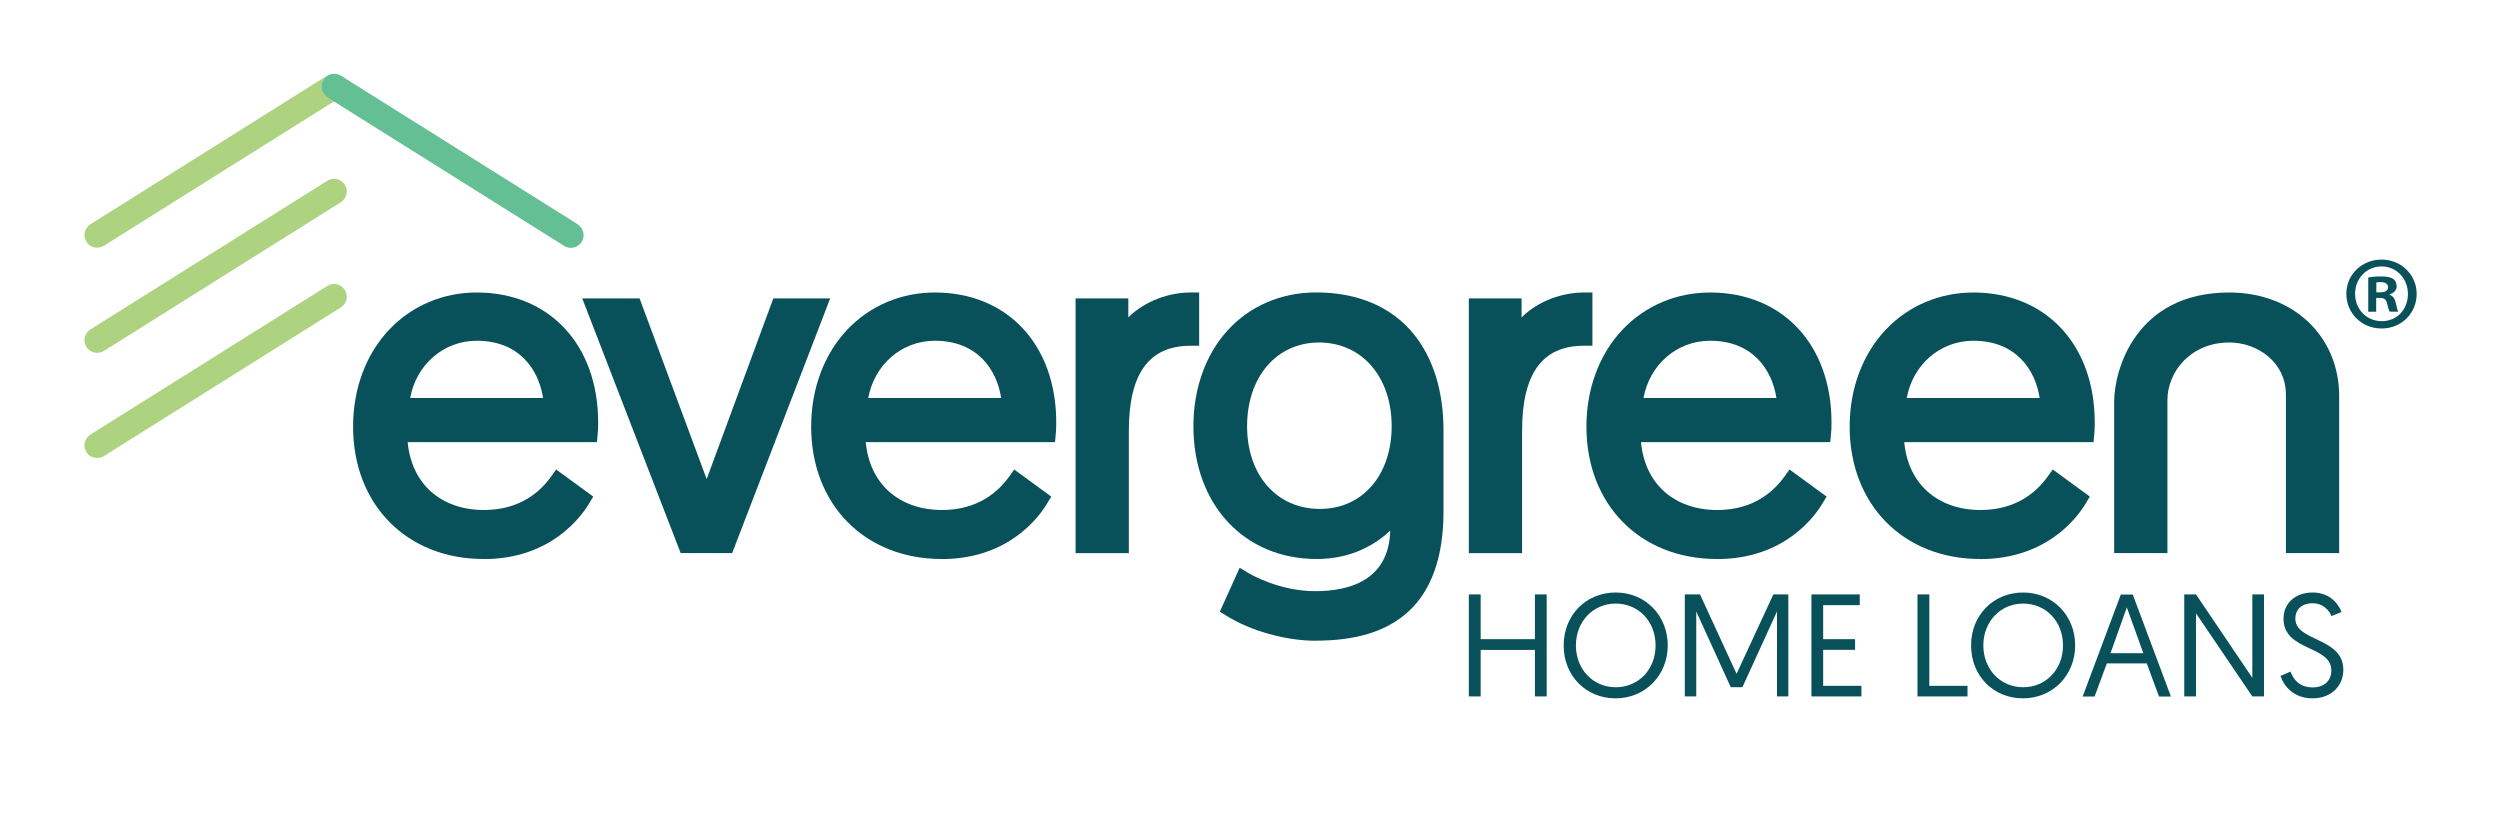
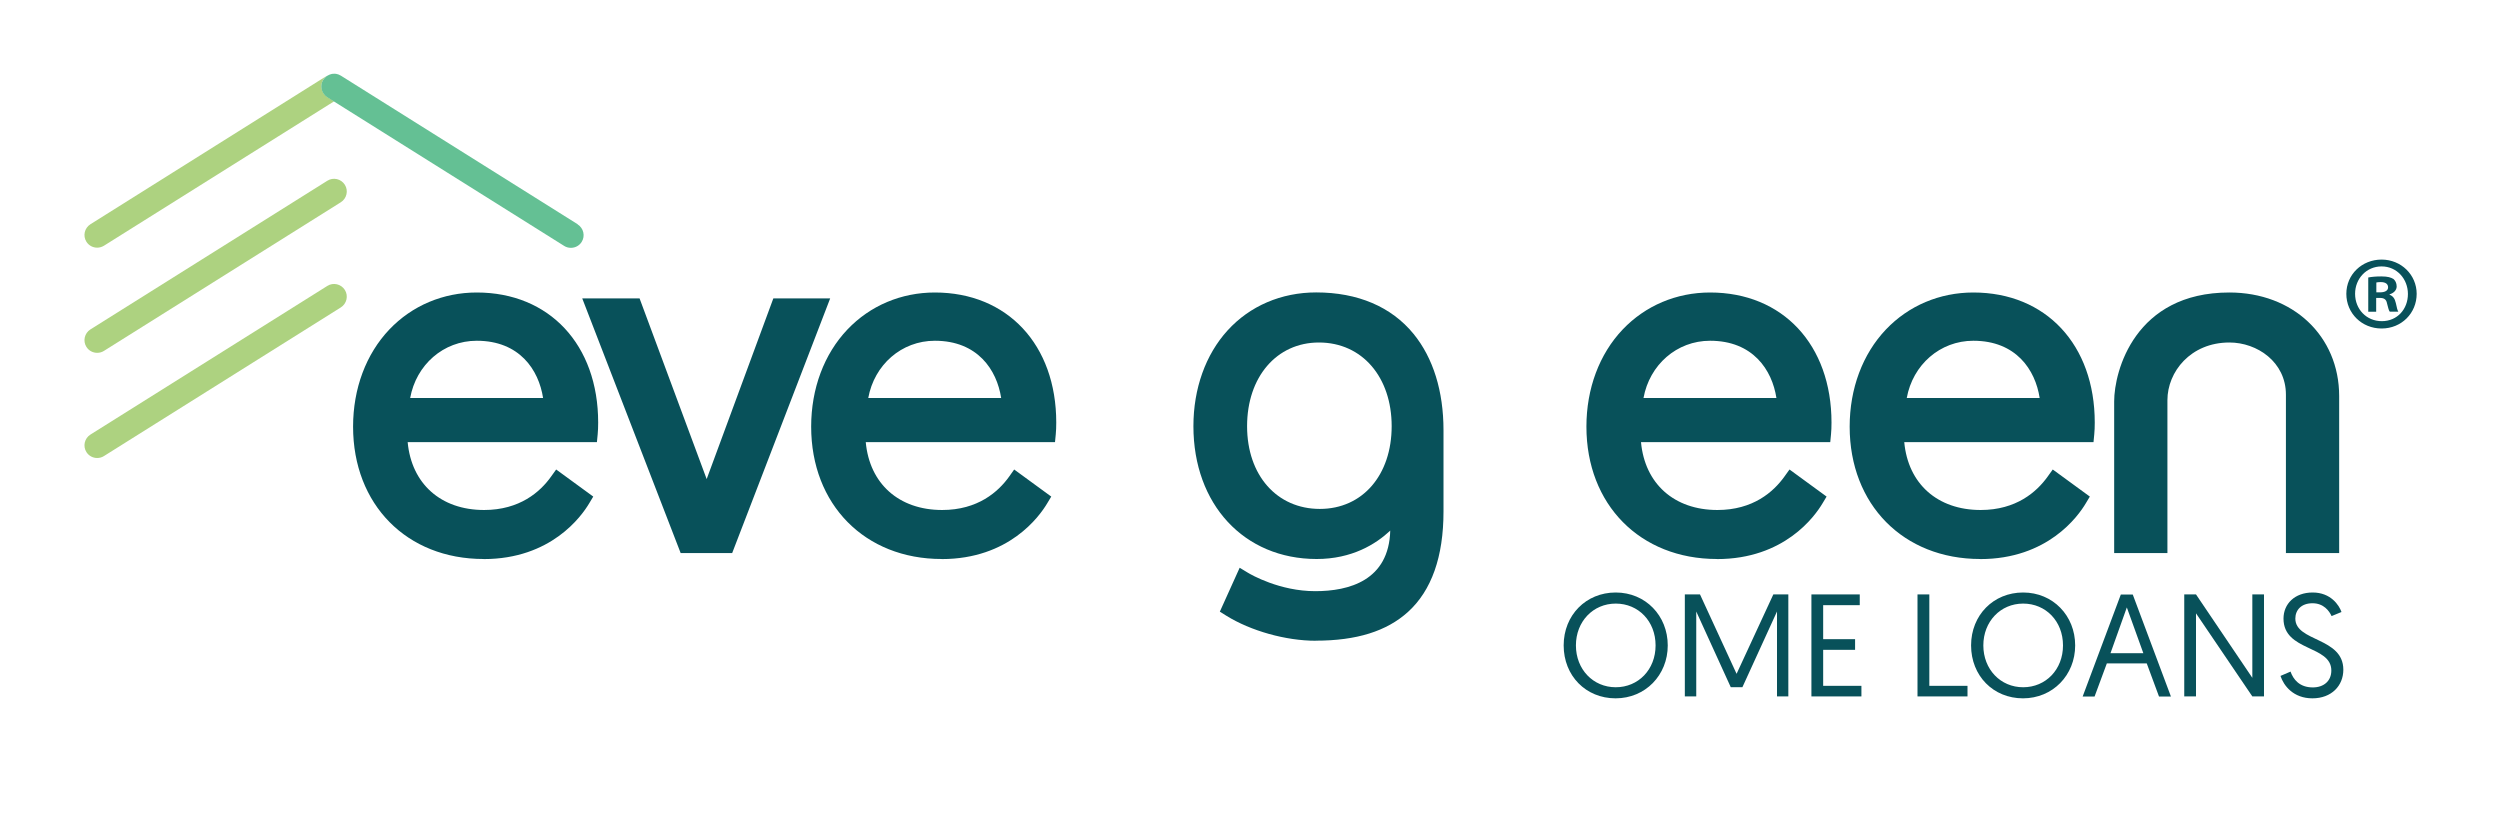
<svg xmlns="http://www.w3.org/2000/svg" id="Layer_1" viewBox="0 0 300 100">
  <defs>
    <style>.cls-1{fill:none;}.cls-1,.cls-2,.cls-3,.cls-4{stroke-width:0px;}.cls-2{fill:#08515a;}.cls-3{fill:#add280;}.cls-4{fill:#64c094;}</style>
  </defs>
  <path class="cls-2" d="m65.17,47.76c-.52-3.38-2.83-6.87-7.96-6.87-4,0-7.27,2.89-7.99,6.87h15.96Zm-7.14,19.32c-9.22,0-15.66-6.53-15.66-15.88,0-4.57,1.55-8.71,4.35-11.66,2.73-2.87,6.46-4.44,10.49-4.44,8.71,0,14.57,6.27,14.57,15.61,0,.54-.02,1.02-.06,1.42l-.09.93h-22.71c.46,4.98,3.97,8.14,9.17,8.14,4.28,0,6.74-2.18,8.04-4.01l.61-.85,4.45,3.25-.48.8c-.93,1.57-4.59,6.7-12.67,6.7h0Z" />
  <polygon class="cls-2" points="81.68 66.37 69.87 35.81 76.75 35.81 84.8 57.49 92.8 35.81 99.62 35.81 87.86 66.37 81.68 66.37 81.68 66.37" />
  <path class="cls-2" d="m120.14,47.76c-.52-3.38-2.83-6.87-7.96-6.87-4,0-7.27,2.89-7.99,6.87h15.96Zm-7.14,19.32c-9.22,0-15.66-6.53-15.66-15.88,0-4.57,1.55-8.71,4.35-11.66,2.73-2.87,6.46-4.44,10.49-4.44,8.71,0,14.57,6.27,14.57,15.61,0,.54-.02,1.02-.06,1.42l-.09.93h-22.71c.46,4.98,3.97,8.14,9.17,8.14,4.28,0,6.73-2.18,8.04-4.01l.6-.85,4.45,3.25-.48.8c-.93,1.57-4.59,6.7-12.67,6.7h0Z" />
-   <path class="cls-2" d="m129.07,66.37v-30.56h6.33v2.28c2.04-2.04,4.98-2.99,7.47-2.99h1.03v6.39h-1.03c-4.99,0-7.41,3.34-7.41,10.21v14.68h-6.39Z" />
  <path class="cls-2" d="m158.27,41.1c-5.07,0-8.62,4.13-8.62,10.04s3.59,9.93,8.73,9.93,8.62-4.08,8.62-9.93-3.51-10.04-8.73-10.04h0Zm-.38,35.79c-3.59,0-7.8-1.18-10.74-3.01l-.77-.48,2.38-5.27.99.6c.38.23,3.81,2.21,8.08,2.21,4.04,0,8.84-1.27,9-7.27-1.73,1.63-4.6,3.41-8.83,3.41-8.71,0-14.79-6.55-14.79-15.94,0-4.51,1.46-8.59,4.1-11.49,2.67-2.94,6.45-4.56,10.63-4.56,4.99,0,9.03,1.72,11.69,4.98,2.35,2.88,3.59,6.87,3.59,11.55v9.76c0,5.43-1.43,9.48-4.26,12.05-2.56,2.32-6.18,3.45-11.08,3.45h0Z" />
-   <path class="cls-2" d="m176.26,66.37v-30.56h6.33v2.28c2.04-2.04,4.99-2.99,7.47-2.99h1.03v6.39h-1.03c-4.99,0-7.41,3.34-7.41,10.21v14.68h-6.39Z" />
  <path class="cls-2" d="m213.17,47.76c-.52-3.38-2.83-6.87-7.96-6.87-4,0-7.27,2.89-7.99,6.87h15.95Zm-7.14,19.32c-9.22,0-15.66-6.53-15.66-15.88,0-4.57,1.55-8.71,4.35-11.66,2.73-2.87,6.46-4.44,10.49-4.44,8.71,0,14.57,6.27,14.57,15.61,0,.54-.02,1.02-.06,1.42l-.09.93h-22.71c.46,4.98,3.97,8.14,9.17,8.14,4.28,0,6.73-2.18,8.04-4.01l.61-.85,4.45,3.25-.48.8c-.93,1.57-4.59,6.7-12.67,6.7h0Z" />
  <path class="cls-2" d="m244.76,47.76c-.52-3.38-2.83-6.87-7.96-6.87-4,0-7.27,2.89-7.99,6.87h15.95Zm-7.14,19.32c-9.22,0-15.66-6.53-15.66-15.88,0-4.57,1.55-8.71,4.35-11.66,2.73-2.87,6.46-4.44,10.49-4.44,8.71,0,14.57,6.27,14.57,15.61,0,.54-.02,1.02-.06,1.42l-.09.93h-22.71c.46,4.98,3.97,8.14,9.17,8.14,4.28,0,6.73-2.18,8.04-4.01l.61-.85,4.45,3.25-.48.8c-.93,1.57-4.59,6.7-12.67,6.7h0Z" />
  <path class="cls-2" d="m274.31,66.37v-19.01c0-3.92-3.45-6.26-6.78-6.26-4.66,0-7.44,3.52-7.44,6.92v18.35h-6.39v-18.2c0-3.63,2.48-13.07,13.82-13.07,7.64,0,13.18,5.23,13.18,12.43v18.84h-6.39Z" />
-   <polygon class="cls-2" points="176.26 71.33 177.68 71.33 177.68 76.7 184.19 76.7 184.19 71.33 185.6 71.33 185.6 83.57 184.19 83.57 184.19 77.99 177.68 77.99 177.68 83.57 176.26 83.57 176.26 71.33 176.26 71.33" />
  <path class="cls-2" d="m193.89,82.47c2.71,0,4.78-2.12,4.78-5.02s-2.06-5.02-4.78-5.02-4.78,2.15-4.78,5.02,2.06,5.02,4.78,5.02h0Zm0-11.37c3.57,0,6.24,2.78,6.24,6.35s-2.69,6.35-6.26,6.35-6.23-2.71-6.23-6.35,2.69-6.35,6.24-6.35h0Z" />
  <polygon class="cls-2" points="208.39 80.86 212.8 71.33 214.6 71.33 214.6 83.57 213.24 83.57 213.24 73.38 209.09 82.46 207.69 82.46 203.55 73.38 203.55 83.57 202.18 83.57 202.18 71.33 204 71.33 208.39 80.86 208.39 80.86" />
  <polygon class="cls-2" points="217.37 71.33 223.17 71.33 223.17 72.62 218.78 72.62 218.78 76.7 222.61 76.7 222.61 77.98 218.78 77.98 218.78 82.3 223.37 82.3 223.37 83.57 217.37 83.57 217.37 71.33 217.37 71.33" />
  <polygon class="cls-2" points="230.1 71.33 231.52 71.33 231.52 82.3 236.1 82.3 236.1 83.57 230.1 83.57 230.1 71.33 230.1 71.33" />
  <path class="cls-2" d="m242.78,82.47c2.71,0,4.78-2.12,4.78-5.02s-2.06-5.02-4.78-5.02-4.78,2.15-4.78,5.02,2.06,5.02,4.78,5.02h0Zm0-11.37c3.57,0,6.24,2.78,6.24,6.35s-2.69,6.35-6.26,6.35-6.23-2.71-6.23-6.35,2.69-6.35,6.24-6.35h0Z" />
  <path class="cls-2" d="m255.22,72.89l-1.96,5.49h3.94l-1.98-5.49h0Zm-2.4,6.72l-1.47,3.97h-1.43l4.58-12.24h1.43l4.58,12.24h-1.43l-1.47-3.97h-4.79Z" />
  <polygon class="cls-2" points="262.11 71.33 263.52 71.33 270.28 81.34 270.28 71.33 271.68 71.33 271.68 83.57 270.28 83.57 263.52 73.6 263.52 83.57 262.11 83.57 262.11 71.33 262.11 71.33" />
  <path class="cls-2" d="m274.86,80.58c.33.94,1.07,1.91,2.68,1.91,1.29,0,2.22-.75,2.22-2.03,0-3.06-5.74-2.27-5.74-6.23,0-1.75,1.33-3.13,3.5-3.13s3.17,1.52,3.46,2.34l-1.19.49c-.28-.61-.94-1.54-2.29-1.54s-2.06.82-2.06,1.84c0,2.8,5.76,2.22,5.76,6.14,0,1.92-1.42,3.43-3.71,3.43s-3.45-1.52-3.83-2.69l1.21-.52h0Z" />
  <path class="cls-3" d="m11.66,42.34c-.51,0-1-.25-1.29-.71-.45-.71-.23-1.65.48-2.1l28.43-17.84c.71-.45,1.65-.23,2.1.48.45.71.23,1.65-.48,2.1l-28.43,17.84c-.25.16-.53.23-.81.23h0Z" />
  <path class="cls-3" d="m11.66,54.96c-.51,0-1-.25-1.29-.71-.45-.71-.23-1.65.48-2.1l28.43-17.84c.71-.45,1.65-.23,2.1.48.45.71.23,1.65-.48,2.1l-28.43,17.84c-.25.16-.53.23-.81.23h0Z" />
  <rect class="cls-1" x="10.13" y="8.84" width="279.87" height="74.96" />
  <path class="cls-3" d="m39.52,8.95s.07-.02.11-.04c-.04.01-.07.02-.11.04h0Z" />
  <path class="cls-3" d="m39.28,9.07l-.06.04s.07-.04.11-.06c-.02.01-.04.02-.05.03h0Z" />
  <path class="cls-3" d="m38.79,9.55c.11-.18.25-.32.41-.44L10.85,26.91c-.71.45-.93,1.39-.48,2.1.29.46.78.71,1.29.71.28,0,.56-.08.81-.23l27.62-17.33-.81-.51c-.71-.45-.93-1.39-.48-2.1h0Z" />
  <rect class="cls-1" x="10.13" y="8.84" width="279.87" height="74.96" />
  <path class="cls-4" d="m39.21,9.11h.01s0,0-.01,0h0Z" />
  <path class="cls-4" d="m39.33,9.04c.06-.04.13-.07.19-.1-.07.03-.13.06-.19.1h0Z" />
  <path class="cls-4" d="m69.32,26.91l-28.43-17.84s-.05-.02-.07-.03c-.06-.03-.11-.06-.17-.09-.04-.02-.08-.03-.13-.04-.05-.01-.1-.03-.15-.04-.05,0-.1-.02-.15-.02-.05,0-.09,0-.14,0-.05,0-.11,0-.16.01-.04,0-.09,0-.13.02-.06.01-.11.03-.17.05-.04.01-.07.02-.11.04-.07.03-.13.06-.19.1-.04.02-.08.04-.11.06h-.01c-.16.12-.3.27-.41.44-.45.71-.23,1.65.48,2.1l.81.51,27.62,17.33c.25.16.53.23.81.23.51,0,1-.25,1.29-.71.45-.71.23-1.65-.48-2.1h0Z" />
  <rect class="cls-1" x="10.13" y="8.84" width="279.87" height="74.96" />
  <path class="cls-2" d="m285.17,35.08h.45c.53,0,.95-.18.95-.6,0-.38-.28-.63-.88-.63-.25,0-.43.02-.53.05v1.18h0Zm-.03,2.33h-.95v-4.11c.38-.08.9-.13,1.58-.13.78,0,1.13.13,1.43.3.23.18.4.5.4.9,0,.45-.35.8-.85.95v.05c.4.15.63.45.75,1,.13.63.2.88.3,1.03h-1.03c-.13-.15-.2-.53-.33-1-.08-.45-.33-.65-.85-.65h-.45v1.65h0Zm-2.53-2.15c0,1.83,1.35,3.28,3.21,3.28s3.13-1.45,3.13-3.26-1.33-3.31-3.16-3.31-3.18,1.48-3.18,3.28h0Zm7.39,0c0,2.33-1.83,4.16-4.21,4.16s-4.23-1.83-4.23-4.16,1.88-4.11,4.23-4.11,4.21,1.83,4.21,4.11h0Z" />
</svg>